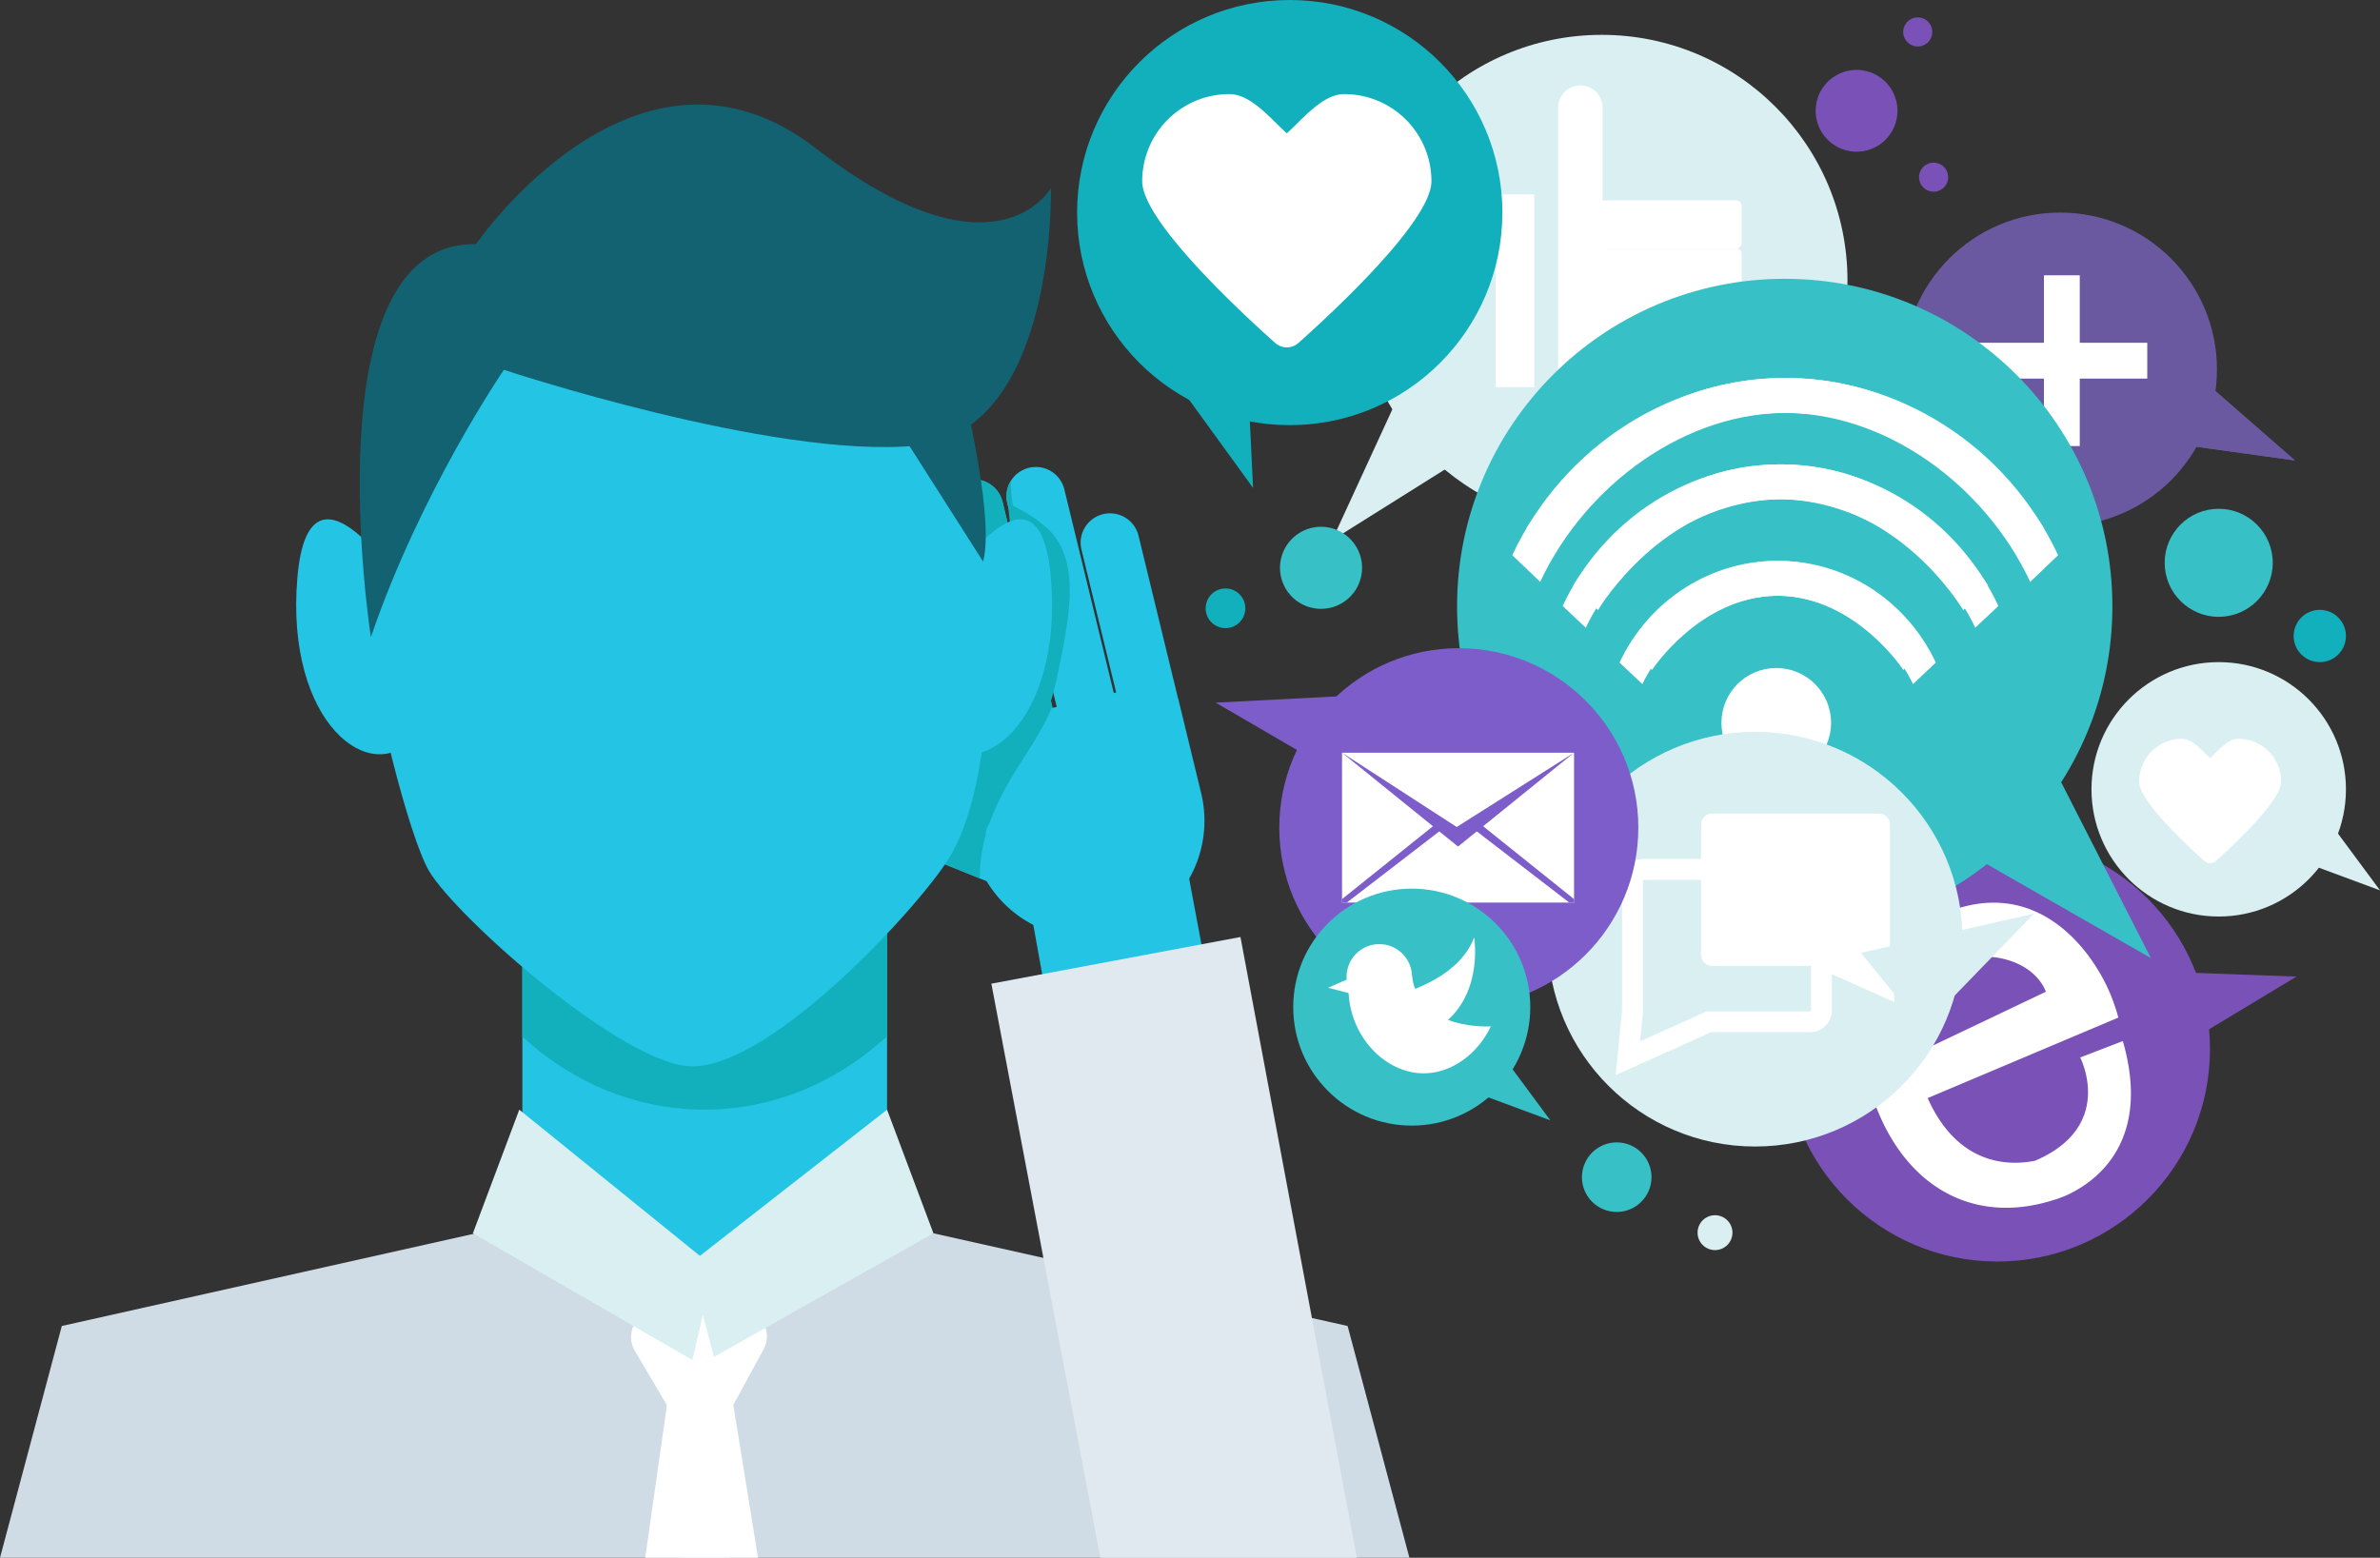
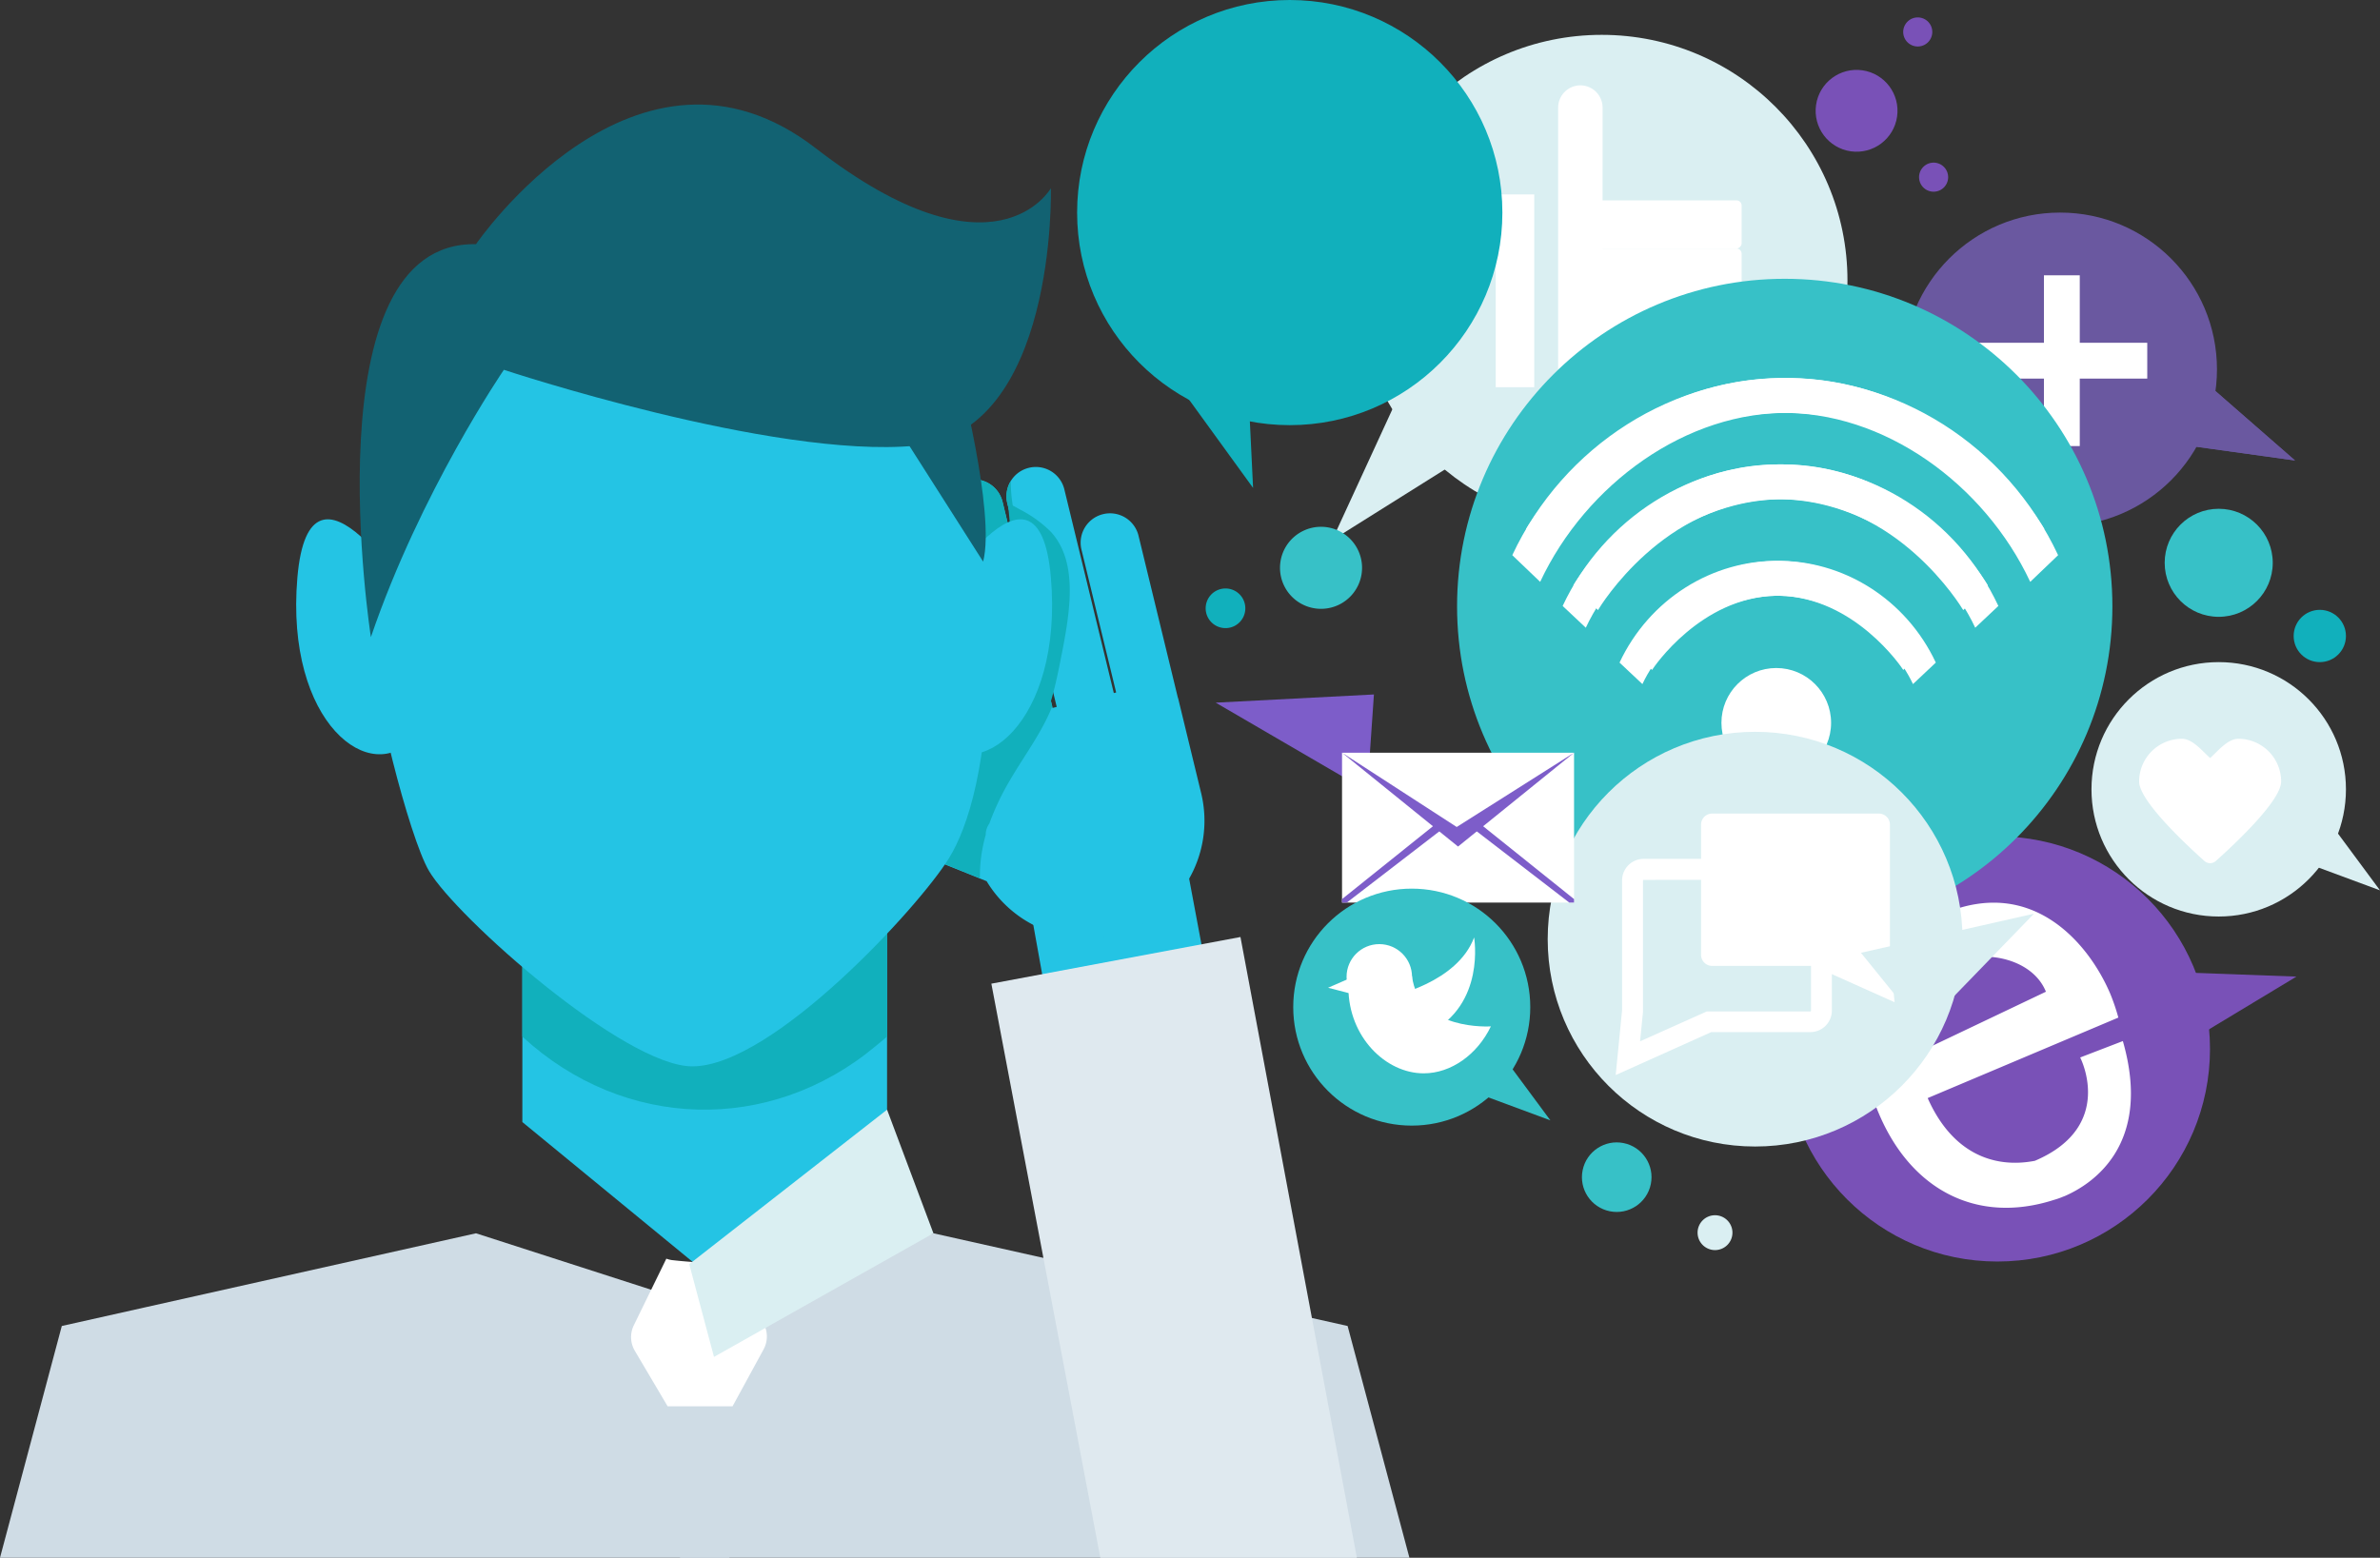
<svg xmlns="http://www.w3.org/2000/svg" viewBox="0 0 682.77 447">
  <rect x="0" y="0" width="682.77" height="447" fill="#333333" stroke="none" />
  <path d="m435.69 121.42-53.53 33.59 23.86-51.86z" fill="#daeff2" />
  <circle cx="459.5" cy="80.5" fill="#daeff2" r="70.5" />
  <circle cx="636.5" cy="226.5" fill="#daeff2" r="36.5" />
  <circle cx="636.5" cy="161.5" fill="#37c1c7" r="15.5" />
  <circle cx="532.74" cy="31.89" fill="#7951b7" r="11.74" transform="matrix(.142 -.99 .99 .142 425.39 554.68)" />
  <circle cx="463.98" cy="337.98" fill="#37c1c7" r="9.98" transform="matrix(.199 -.98 .98 .199 40.25 725.24)" />
  <path d="m497 353.72a5 5 0 1 1 -5-5 5 5 0 0 1 5 5z" fill="#daeff2" />
  <path d="m558.88 50.83a4.17 4.17 0 1 1 -4.17-4.16 4.17 4.17 0 0 1 4.17 4.16z" fill="#7951b7" />
  <path d="m554.33 9.17a4.17 4.17 0 1 1 -4.16-4.17 4.16 4.16 0 0 1 4.16 4.17z" fill="#7951b7" />
  <circle cx="665.5" cy="182.5" fill="#11b0bc" r="7.5" />
  <path d="m368.35 168a11.77 11.77 0 1 1 15.65 5.58 11.77 11.77 0 0 1 -15.65-5.58z" fill="#37c1c7" />
  <path d="m346.43 177a5.69 5.69 0 1 1 7.59 2.69 5.7 5.7 0 0 1 -7.59-2.69z" fill="#11b0bc" />
  <circle cx="591" cy="106" fill="#6a58a0" r="45" />
  <path d="m338.34 237.2-44.96 11.26 6.09 33.81 45.71-8.57z" fill="#24c4e4" />
  <path d="m344.57 227.53-6.51-26.83c-.05-.22-.12-.43-.19-.64l-11.25-46.32a8.41 8.41 0 0 0 -10.17-6.2 8.42 8.42 0 0 0 -6.2 10.17l9.95 41-.67.17-14.19-58.44a8.41 8.41 0 0 0 -10.17-6.2 8.42 8.42 0 0 0 -6.2 10.17l14.18 58.44-1.18.29-14.36-59.14a8.44 8.44 0 0 0 -10.18-6.2 8.44 8.44 0 0 0 -6.2 10.18l14.36 59.15-8.37 2a6.13 6.13 0 0 0 -4.52 7.41l3.74 15.46-34.26-13.81a8.44 8.44 0 0 0 -11 4.67 8.43 8.43 0 0 0 4.67 11l47.19 19a33.65 33.65 0 0 0 36.76 15.35 33.63 33.63 0 0 0 24.77-40.68z" fill="#24c4e4" />
  <rect fill="#fff" height="50.49" rx="1.49" transform="matrix(0 1 -1 0 552.63 -396.16)" width="13.83" x="467.48" y="52.99" />
  <rect fill="#fff" height="50.49" rx="1.49" transform="matrix(0 1 -1 0 565.61 -383.18)" width="13.83" x="467.48" y="65.97" />
  <rect fill="#fff" height="50.49" rx="1.49" transform="matrix(0 1 -1 0 578.59 -370.2)" width="13.83" x="467.48" y="78.95" />
  <rect fill="#fff" height="50.49" rx="1.49" transform="matrix(0 1 -1 0 538.8 -409.99)" width="13.83" x="467.48" y="39.16" />
  <path d="m459.74 111.11h-12.74v-80.24a6.4 6.4 0 0 1 6.38-6.38 6.4 6.4 0 0 1 6.37 6.38z" fill="#fff" />
  <path d="m429.09 55.79h11.05v55.32h-11.05z" fill="#fff" />
  <path d="m282.78 239.58v-.09a5.58 5.58 0 0 1 1.05-3.19 73.76 73.76 0 0 1 5.9-12.4c4-6.91 9.15-13.66 12.13-21.2l-14.25-58.7a8.44 8.44 0 0 0 -10.18-6.2 8.44 8.44 0 0 0 -6.2 10.18l14.36 59.15-8.37 2a6.13 6.13 0 0 0 -4.52 7.41l3.74 15.46-34.26-13.81a8.44 8.44 0 0 0 -11 4.67 8.43 8.43 0 0 0 4.67 11l45.27 18.14a43 43 0 0 1 1.66-12.42z" fill="#11b0bc" />
  <path d="m301.48 194.29c.44-1.32.6.5.88-.88 2.28-11.19-1.3-18.64-5.56-28.68-3.63-8.57-6.86-17.48-6.83-26.71a8.41 8.41 0 0 0 -1 6.39z" fill="#11b0bc" />
  <path d="m254.48 321.98-54.97 40.78-49.66-40.78v-83.35h104.63z" fill="#24c4e4" />
  <path d="m254.48 297.47-3.37 2.8c-30.33 25.22-72.08 24.06-101.26-2.8v-93.42h104.63z" fill="#11b0bc" />
  <path d="m301.48 152.62a35.16 35.16 0 0 0 -8.81-6.38c-1.2-.67-2.37-1.32-3.49-1.89.41 4.9 1 9.79 1.07 14.72.05 3.71-3.93 6.54-7.35 6.26a6.6 6.6 0 0 1 -2.14-.53c1 8.75.09 18.39 7 34.81 4.66 11.1 6.67 11.55 7.53 11.53 4.62-.13 7.55-14.72 8.87-21.28 2.54-12.8 5.63-28.17-2.68-37.24z" fill="#11b0bc" />
  <path d="m283.74 183.3c0 36-6.09 54.18-11.52 63-8.54 13.88-50.55 59.7-73.6 59.7-19.51 0-67.76-42.85-75.55-56.08-5.7-9.67-16.67-52.9-16.67-66.64 0-49.54 36.89-113.23 88.67-113.23 48.93.02 88.67 50.72 88.67 113.25z" fill="#24c4e4" />
  <path d="m267.78 173.36s30.15-49.28 33.7-7.59-21.28 60.65-33.7 45.49 0-37.9 0-37.9z" fill="#24c4e4" />
  <path d="m119 173.36s-30.14-49.28-33.69-7.59 21.28 60.65 33.69 45.49 0-37.9 0-37.9z" fill="#24c4e4" />
  <path d="m106.4 182.83s-17.73-113.71 30.15-112.76c0 0 46.11-67.28 97.54-27.48s67.39 11.41 67.39 11.41 1.77 70.12-39 73.91-117.93-21.79-117.93-21.79-23.96 35.02-38.15 76.71z" fill="#126272" />
  <path d="m274.88 106.08s10.78 41 7.16 55.08l-28.45-44.66z" fill="#126272" />
  <path d="m267.78 353.9 118.82 26.6 17.73 66.5h-209.26l7.1-71.95z" fill="#cfdce5" />
  <path d="m136.55 353.9-118.82 26.6-17.73 66.5h209.26l-7.09-71.95z" fill="#cfdce5" />
  <path d="m219.46 380.68-7.22-18.26a8.3 8.3 0 0 1 -.87.05 143.06 143.06 0 0 1 -18.62-.88 7.71 7.71 0 0 1 -1.59-.41l-9.33 19.12a7.72 7.72 0 0 0 .29 7.33l9.41 15.92h18.62l8.9-16.33a7.73 7.73 0 0 0 .41-6.54z" fill="#fff" />
  <path d="m254.48 318.43 13.3 35.47-62.95 35.47-7.1-26.61z" fill="#daeff2" />
-   <path d="m148.97 318.43-13.31 35.47 62.96 36.35 6.21-26.6z" fill="#daeff2" />
  <path d="m392.24 226.96-43.48-25.33 45.39-2.35z" fill="#7d5dc9" />
-   <path d="m210.15 401.78 7.31 45.22h-32.36l6.43-45.22z" fill="#fff" />
  <path d="m567 98.36h49v10.28h-49z" fill="#fff" />
  <path d="m567 98.36h49v10.28h-49z" fill="#fff" transform="matrix(0 1 -1 0 695 -488)" />
  <path d="m389.26 447h-73.6l-31.26-164.73 71.46-13.39z" fill="#dfe9ef" />
  <circle cx="370" cy="61" fill="#11b0bc" r="61" />
  <circle cx="573" cy="301" fill="#7951b7" r="61" />
  <circle cx="512" cy="174" fill="#37c1c7" r="94" />
-   <path d="m587.15 216.33 29.89 58.6-51.56-29.53z" fill="#37c1c7" />
  <g fill="#fff">
    <circle cx="509.57" cy="207.42" r="15.73" />
    <path d="m552.34 185.65-6.33 6.6c-.47-.79-14-20.83-35.5-21.29-15.51-.33-32.51 10.78-39.34 25.34l-6.56-6.17c8.51-18.14 26.6-29.59 46.11-29.18 27 .57 41.04 23.72 41.62 24.7z" />
    <path d="m467.61 185.65 6.33 6.6c.47-.79 14-20.83 35.51-21.29 15.55-.33 32.51 10.78 39.34 25.34l6.55-6.17c-8.5-18.14-26.6-29.59-46.11-29.18-27 .57-41.04 23.72-41.62 24.7z" />
    <path d="m570.29 168-7.08 7.08c-.7-1.18-18.91-31.12-51-31.8-23.17-.49-47.12 15.19-57.28 36.85l-6.64-6.25c11.84-25.25 37-41.19 64.14-40.61 37.57.78 57.04 33.34 57.86 34.73z" />
    <path d="m451.34 168 7.08 7.08c.7-1.18 18.91-31.12 50.95-31.8 23.17-.49 47.12 15.19 57.28 36.85l6.64-6.25c-11.84-25.25-37-41.19-64.14-40.61-37.53.78-56.99 33.34-57.81 34.73z" />
    <path d="m586.47 151.79-7.08 7.08c-.9-1.52-24.06-39.49-65.55-40.38-30-.63-58.87 20.46-72 48.48l-8-7.66c14.81-31.59 46.31-51.55 80.25-50.83 46.96 1 71.36 41.6 72.38 43.31z" />
    <path d="m437.8 151.79 7.08 7.08c.9-1.52 24.06-39.49 65.55-40.38 30-.63 58.87 20.46 72 48.48l8-7.66c-14.82-31.59-46.31-51.55-80.25-50.83-46.96 1-71.37 41.6-72.38 43.31z" />
    <path d="m609 298.74-12.24 4.71s10.24 19.76-13 29.65c-11.91 2.3-23.78-2.26-30.75-18l54.7-23.1a58.75 58.75 0 0 0 -2.31-6.8c-6.06-14.32-22.27-33.82-47.69-23.07-22.71 9.57-28.71 33.92-18.71 57.4 9.29 22 28.24 31.87 50.25 24.78a21.09 21.09 0 0 0 2.64-.93l.48-.18c7.49-3.27 25.27-14.37 16.63-44.46zm-48.13-22.74c9.5-3.65 22.41-.5 26.06 8.58l-35.69 17c-3.02-10.26 2.55-22.85 9.63-25.58z" />
  </g>
  <circle cx="503.5" cy="269.5" fill="#daeff2" r="59.5" />
  <path d="m539 233.46h-47.83a3.18 3.18 0 0 0 -3.17 3.17v37.37a3.18 3.18 0 0 0 3.17 3.17h29.08l23.27 10.43-1.34-13.6v-37.37a3.18 3.18 0 0 0 -3.18-3.17z" fill="#fff" />
  <path d="m463.51 308.49 1.83-18.6v-37.26a6.18 6.18 0 0 1 6.17-6.17h47.84a6.18 6.18 0 0 1 6.17 6.17v37.37a6.18 6.18 0 0 1 -6.17 6.17h-28.43zm8-56a.18.18 0 0 0 -.17.17v37.7l-.84 8.45 19.14-8.57h29.72a.18.18 0 0 0 .17-.17v-37.44a.18.18 0 0 0 -.17-.17z" fill="#fff" />
-   <circle cx="418.5" cy="237.5" fill="#7d5dc9" r="51.5" />
  <path d="m385 216h66.56v43h-66.56z" fill="#fff" />
  <path d="m451.56 216-33.28 26.92-33.28-26.92 32.9 21.31z" fill="#7d5dc9" />
  <path d="m451.56 258v1h-1.37l-28.17-21.69 1.87-1.49z" fill="#7d5dc9" />
  <path d="m385 258v1h1.37l28.17-21.69-1.87-1.49z" fill="#7d5dc9" />
  <circle cx="405" cy="289" fill="#37c1c7" r="34" />
  <path d="m617.74 278.74 41.06 1.5-31.78 19.17z" fill="#7951b7" />
  <path d="m668.68 236.45 14.09 19.04-20.06-7.43z" fill="#daeff2" />
  <path d="m430.68 302.45 14.09 19.04-20.06-7.43z" fill="#37c1c7" />
  <path d="m626.09 103.95 32.3 28.19-38.36-5.34z" fill="#6a58a0" />
  <path d="m626.09 103.95 32.3 28.19-38.36-5.34z" fill="#6a58a0" />
  <path d="m357.02 89.17 2.46 50.84-26.99-37.22z" fill="#11b0bc" />
  <path d="m533.86 273.41 49.64-11.22-31.98 33.02z" fill="#daeff2" />
-   <path d="m385.65 27c-6.33 0-12.09 7.37-16.49 11.24-4.41-3.87-10.16-11.24-16.49-11.24a25 25 0 0 0 -25 25c0 11.41 28.32 37.65 38.17 46.42a5 5 0 0 0 6.64 0c9.85-8.77 38.17-35 38.17-46.42a25 25 0 0 0 -25-25z" fill="#fff" />
  <path d="m642.14 212c-3.11 0-5.94 3.62-8.1 5.52-2.16-1.9-5-5.52-8.1-5.52a12.27 12.27 0 0 0 -12.27 12.27c0 5.61 13.9 18.49 18.74 22.8a2.45 2.45 0 0 0 3.26 0c4.83-4.31 18.74-17.19 18.74-22.8a12.27 12.27 0 0 0 -12.27-12.27z" fill="#fff" />
  <circle cx="395.69" cy="280.31" fill="#fff" r="9.39" />
  <path d="m388.7 280.07-7.7 3.37 7.7 2z" fill="#fff" />
  <path d="m386.83 283.44c.05 14.07 10.67 24.57 21.61 24.56 7.84 0 15.39-5.39 19.26-13.48 0 0-20.7 1.44-22.63-14.45z" fill="#fff" />
  <path d="m399.3 285.85s18.77-3.85 23.59-16.85c0 0 3.37 19.26-13 27.44s-10.59-10.59-10.59-10.59z" fill="#fff" />
</svg>